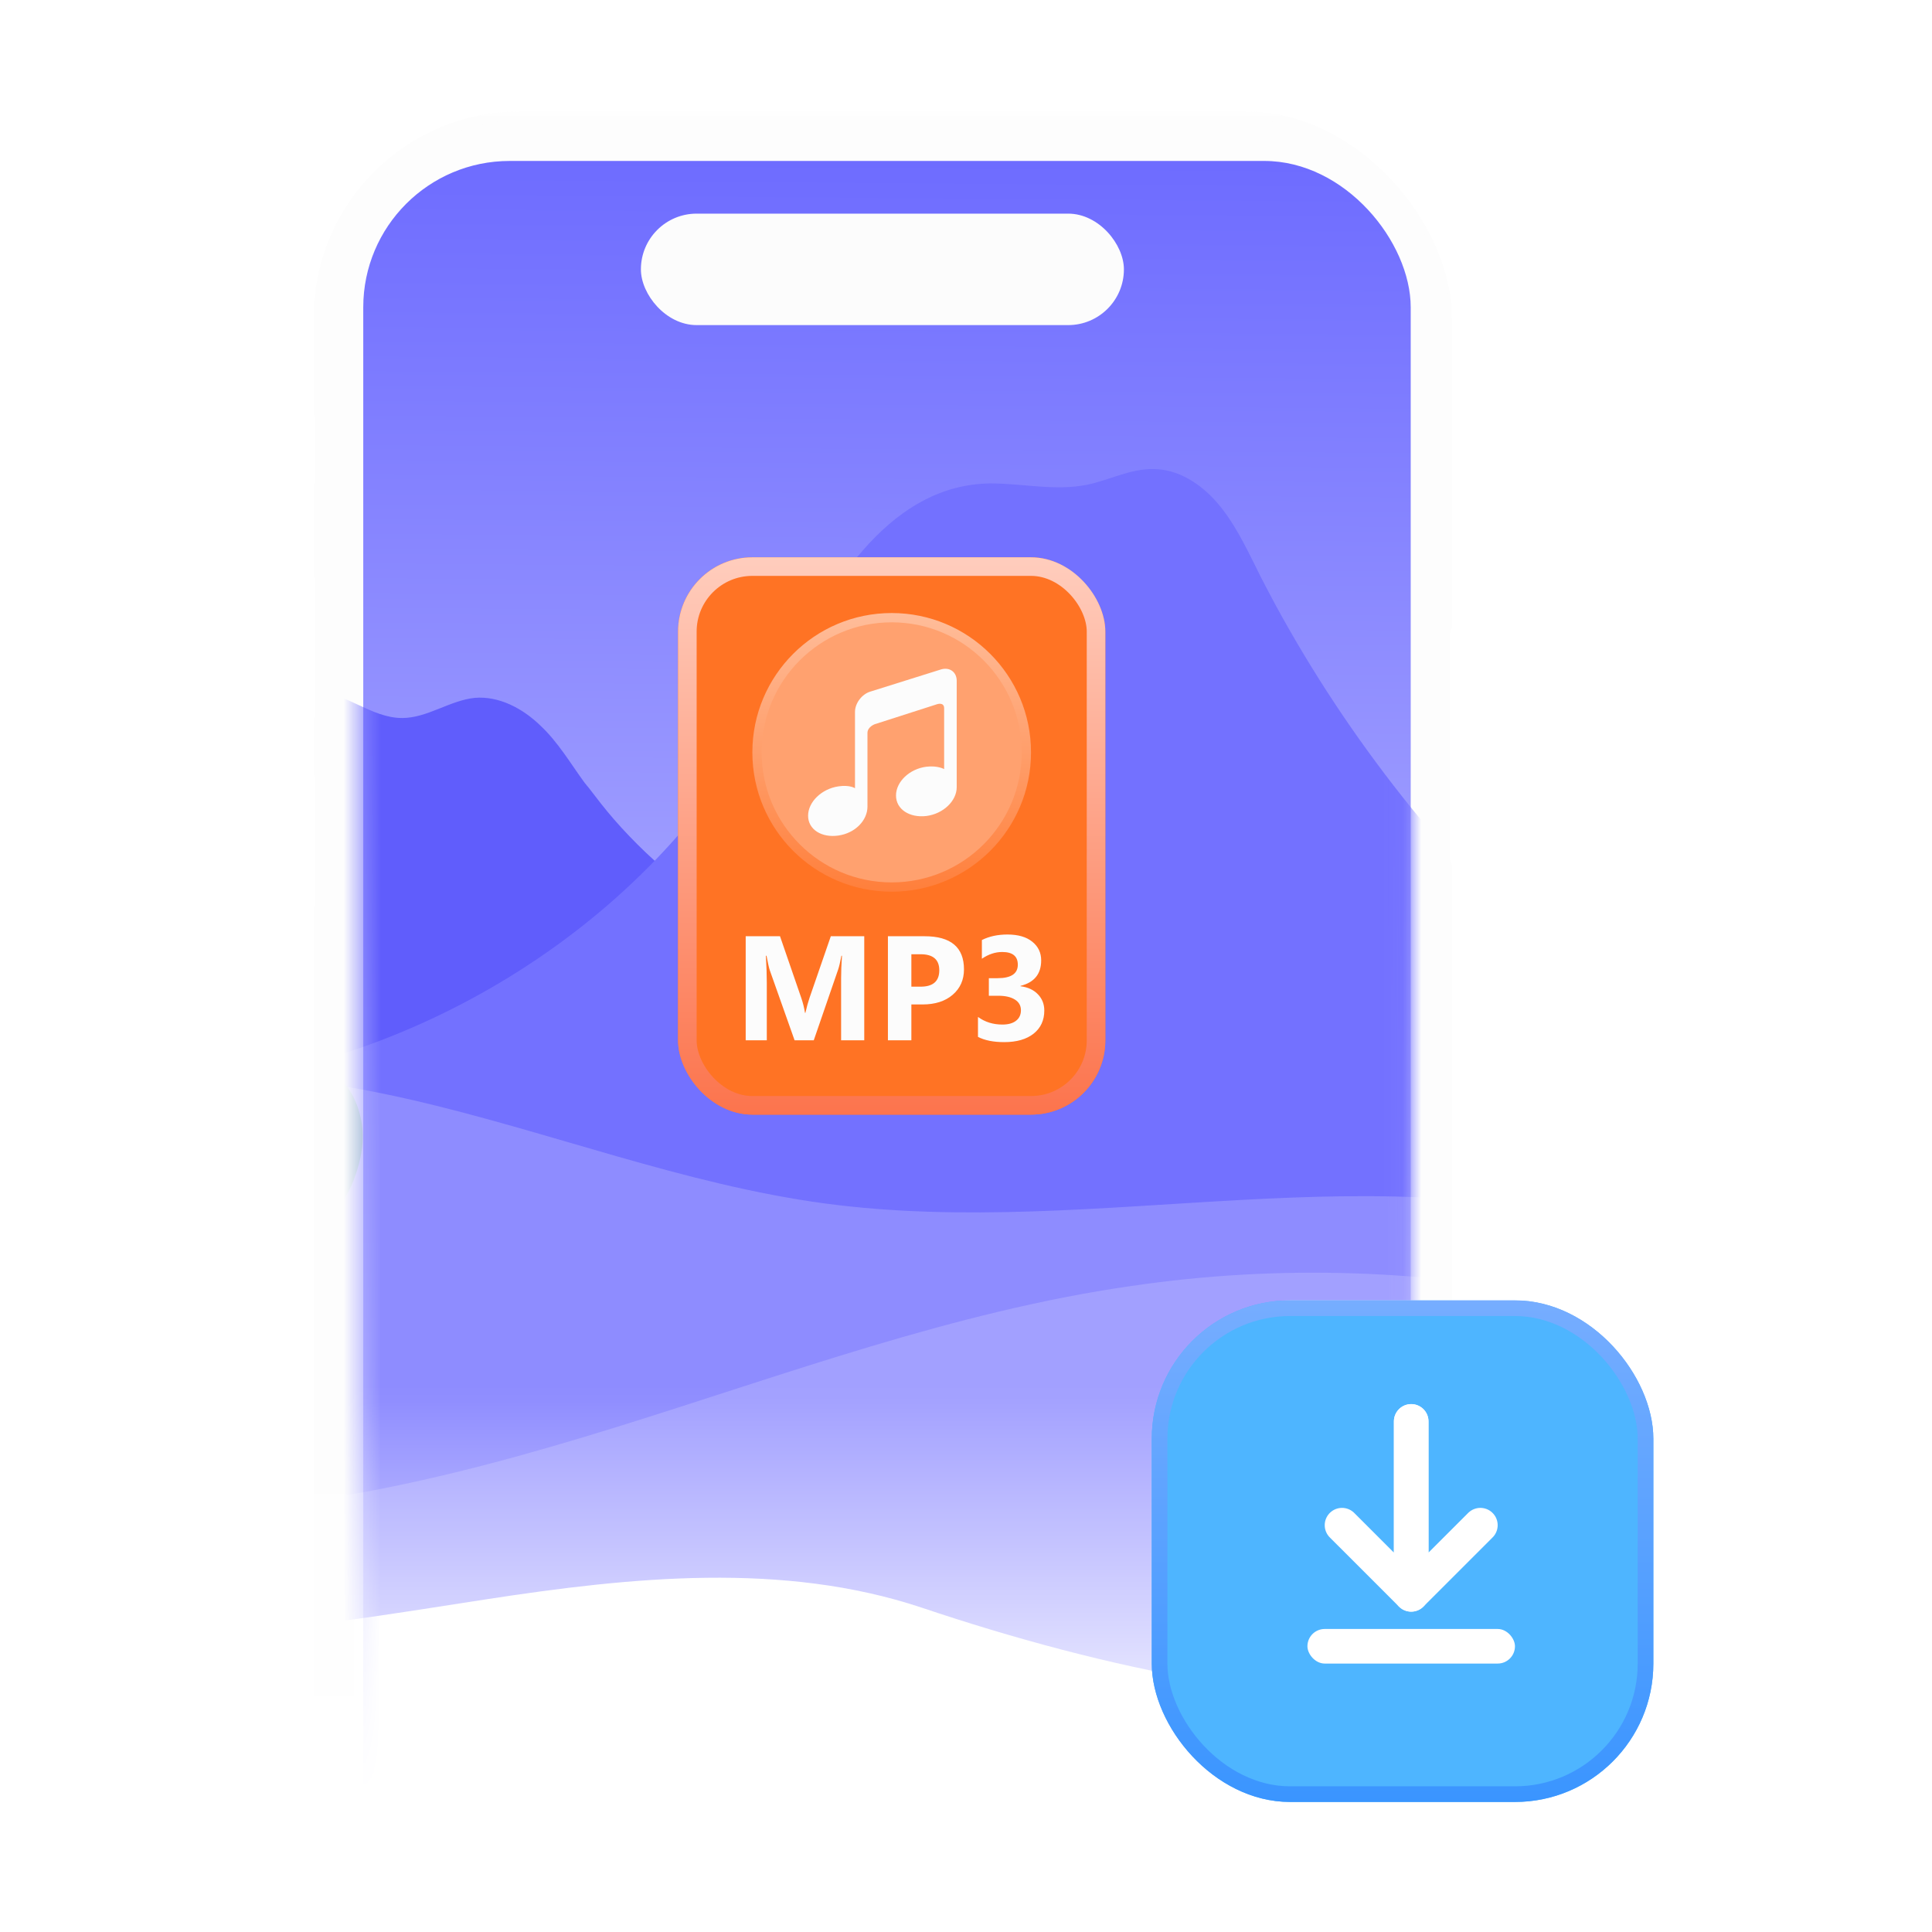
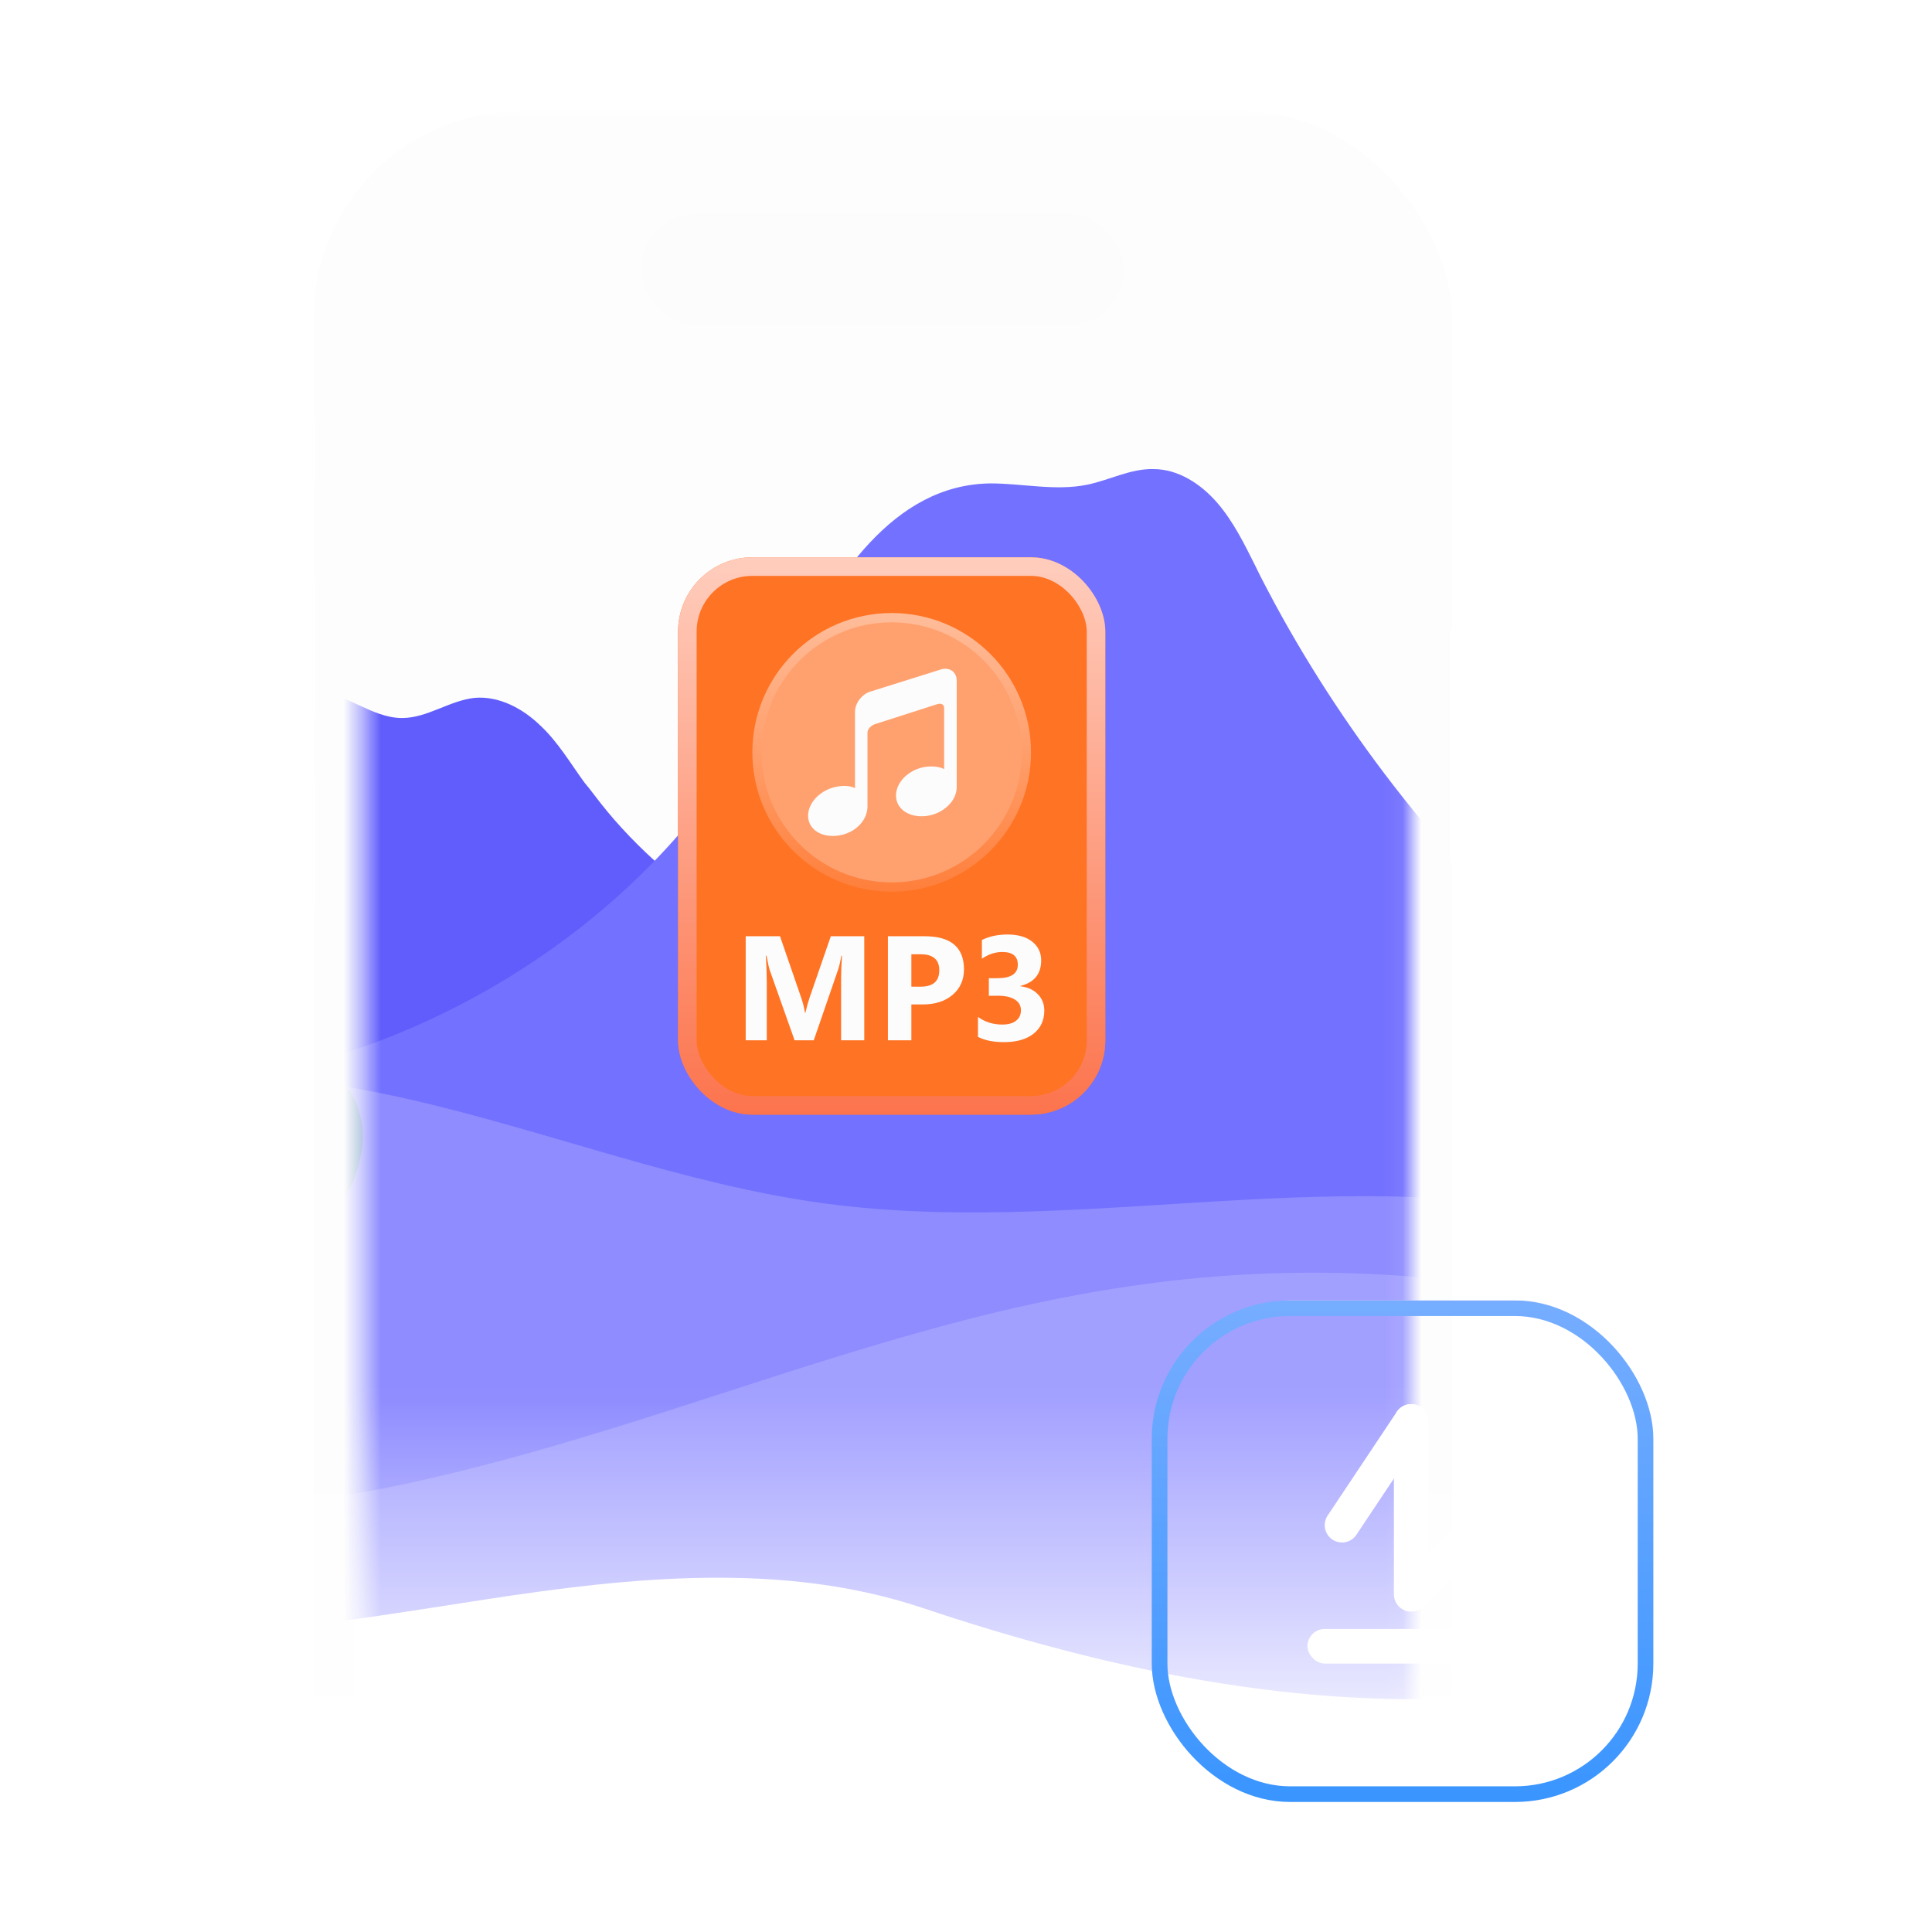
<svg xmlns="http://www.w3.org/2000/svg" width="104" height="104" viewBox="0 0 104 104" fill="none">
  <mask id="mask0_1174_2488" style="mask-type:alpha" maskUnits="userSpaceOnUse" x="15" y="6" width="66" height="91">
    <rect x="15" y="6" width="66" height="90.75" fill="url(#paint0_linear_1174_2488)" />
  </mask>
  <g mask="url(#mask0_1174_2488)">
    <rect x="16.888" y="6" width="61.268" height="122.093" rx="11.099" fill="#FDFDFD" />
    <rect x="17.296" y="6.444" width="60.825" height="121.205" rx="11.099" fill="#FDFDFD" />
-     <rect x="19.554" y="8.664" width="56.385" height="116.765" rx="7.881" fill="url(#paint1_linear_1174_2488)" />
    <mask id="mask1_1174_2488" style="mask-type:alpha" maskUnits="userSpaceOnUse" x="19" y="8" width="57" height="118">
      <rect x="19.554" y="8.664" width="56.385" height="116.765" rx="7.881" fill="url(#paint2_linear_1174_2488)" />
    </mask>
    <g mask="url(#mask1_1174_2488)">
      <path d="M1.336 54.651C1.686 56.577 2.456 58.432 3.787 59.868C3.927 60.008 4.067 60.148 4.207 60.253C6.133 61.969 8.759 62.704 11.315 63.229C18.947 64.735 26.825 64.91 34.527 63.684C38.064 63.124 41.81 62.144 44.156 59.413C45.451 57.907 46.221 55.702 45.416 53.881C44.611 52.025 42.545 51.15 40.76 50.205C37.854 48.664 35.228 46.598 33.057 44.113C32.567 43.552 32.112 42.957 31.657 42.362C31.586 42.292 31.551 42.222 31.481 42.152C30.711 41.102 30.046 39.946 29.066 39.036C28.12 38.126 26.86 37.46 25.564 37.565C24.199 37.705 23.009 38.651 21.643 38.651C19.962 38.651 18.562 37.215 16.881 37.215C15.446 37.215 14.22 38.266 13.17 39.246C11.454 40.856 9.704 42.467 7.988 44.078C6.098 45.828 4.242 47.579 2.351 49.329L0.951 48.769C0.986 50.765 0.986 52.725 1.336 54.651Z" fill="#605DFC" />
      <path d="M5.553 65.97C6.814 69.261 9.58 71.887 12.591 73.603C16.337 75.739 20.608 76.649 24.845 77.419C37.309 79.695 49.984 80.816 62.658 80.745C67.84 80.71 73.267 80.43 77.608 77.594C81.599 75.004 84.085 70.557 85.276 65.935C86.466 61.314 86.501 56.517 86.536 51.755L84.015 51.966C77.853 46.434 72.601 39.816 68.645 32.534C68.295 31.869 67.91 31.168 67.595 30.503C66.999 29.313 66.404 28.087 65.529 27.072C64.654 26.057 63.428 25.251 62.098 25.251C60.872 25.216 59.717 25.847 58.526 26.092C56.811 26.442 55.06 26.022 53.31 26.022C48.023 26.092 44.907 31.203 42.421 35.86C41.616 37.366 40.846 38.836 40.11 40.062C38.745 42.302 37.134 44.368 35.314 46.259C30.902 50.845 25.3 54.346 19.383 56.412C16.652 57.357 13.816 58.058 11.155 59.248C9.72 59.913 7.654 60.999 6.394 62.399C5.518 63.414 5.028 64.605 5.553 65.97Z" fill="#7371FF" />
      <path d="M88.598 66.609C74.558 61.707 59.153 66.749 44.447 64.788C36.85 63.773 29.567 60.902 22.075 59.186C14.582 57.47 6.424 56.98 -0.473 60.517C-1.593 64.928 -2.083 69.585 -2.048 74.136C-2.013 78.688 -0.648 83.449 2.503 86.53C6.319 90.277 11.991 91.012 17.208 91.187C38.6 91.957 60.168 86.846 79.144 76.482C83.241 74.276 87.617 71.335 88.598 66.609Z" fill="#8E8CFF" />
      <path d="M13.202 60.232C12.887 61.352 12.887 62.543 13.237 63.628C13.447 64.293 13.762 64.958 14.287 65.449C14.777 65.939 15.478 66.254 16.178 66.219C16.808 66.184 17.403 65.869 17.858 65.413C18.314 64.958 18.629 64.433 18.909 63.838C19.329 62.858 19.609 61.772 19.504 60.722C19.399 59.672 18.944 58.586 18.139 57.921C17.438 57.326 16.493 57.046 15.618 57.221C14.287 57.431 13.517 59.111 13.202 60.232Z" fill="#6389BF" />
      <path d="M84.965 70.039C77.052 68.324 68.86 68.044 60.842 69.234C51.354 70.6 42.285 73.996 33.147 76.832C24.009 79.668 14.486 82.013 4.928 81.278C3.947 83.834 5.348 86.285 7.519 87.965C9.689 89.646 12.455 90.346 15.116 90.942C31.887 94.548 49.113 95.878 66.269 97.174C70.96 97.524 76.002 97.804 80.063 95.388C84.02 93.042 86.226 88.456 86.856 83.869C87.451 79.353 85.7 74.591 84.965 70.039Z" fill="#A2A0FF" />
      <path d="M2.765 87.414C10.537 88.745 18.45 87.274 26.223 86.084C33.995 84.893 42.153 84.053 49.611 86.539C59.414 89.83 70.233 92.176 80.526 91.266C80.631 93.751 80.491 96.237 79.966 98.653C79.441 101.104 78.216 103.485 76.15 104.885C73.769 106.531 70.723 106.636 67.817 106.706C48.105 107.091 28.393 106.986 8.717 106.356C7.281 106.321 5.741 106.251 4.515 105.515C2.73 104.5 1.889 102.364 1.469 100.369C0.594 96.062 1.084 91.511 2.765 87.414Z" fill="white" />
    </g>
    <rect x="34.5" y="11.5" width="26" height="6" rx="3" fill="#FCFCFC" />
    <rect x="15.983" y="22.005" width="0.97" height="4.365" rx="0.485" fill="white" />
    <rect x="15.983" y="30.733" width="0.97" height="8.244" rx="0.485" fill="white" />
    <rect x="15.983" y="41.401" width="0.97" height="7.759" rx="0.485" fill="white" />
    <rect x="78.045" y="33.642" width="0.97" height="13.094" rx="0.485" fill="white" />
  </g>
  <g filter="url(#filter0_i_1174_2488)">
-     <rect x="62" y="70" width="27" height="27" rx="7.448" fill="#4EB5FF" />
-   </g>
+     </g>
  <rect x="62.421" y="70.421" width="26.158" height="26.158" rx="7.027" stroke="url(#paint3_linear_1174_2488)" stroke-width="0.842" />
  <rect x="70.379" y="87.688" width="11.172" height="1.862" rx="0.931" fill="white" />
  <path d="M75.965 76.514L75.965 85.824L79.689 82.101" stroke="white" stroke-width="1.862" stroke-linecap="round" stroke-linejoin="round" />
-   <path d="M75.965 76.514L75.965 85.824L72.241 82.101" stroke="white" stroke-width="1.862" stroke-linecap="round" stroke-linejoin="round" />
+   <path d="M75.965 76.514L72.241 82.101" stroke="white" stroke-width="1.862" stroke-linecap="round" stroke-linejoin="round" />
  <g filter="url(#filter1_i_1174_2488)">
    <rect x="36.5" y="30" width="23" height="30" rx="4" fill="#FF7324" />
  </g>
  <rect x="37" y="30.5" width="22" height="29" rx="3.5" stroke="url(#paint4_linear_1174_2488)" />
  <circle cx="48" cy="40.5" r="7.25" fill="#FFA16F" stroke="url(#paint5_linear_1174_2488)" stroke-width="0.5" />
  <path d="M50.663 36.033L46.857 37.227C46.394 37.364 46.024 37.856 46.024 38.325V42.43C46.024 42.43 45.748 42.239 45.134 42.33C44.23 42.462 43.5 43.168 43.5 43.911C43.5 44.654 44.23 45.109 45.134 44.977C46.038 44.845 46.696 44.162 46.696 43.419V39.455C46.696 39.127 47.084 38.986 47.084 38.986L50.449 37.906C50.449 37.906 50.823 37.778 50.823 38.129V41.401C50.823 41.401 50.48 41.2 49.866 41.273C48.962 41.387 48.232 42.08 48.232 42.822C48.232 43.565 48.962 44.034 49.866 43.925C50.77 43.811 51.5 43.118 51.5 42.376V36.639C51.495 36.175 51.122 35.901 50.663 36.033Z" fill="#FCFCFC" />
  <path d="M46.523 56H45.277V52.648C45.277 52.286 45.293 51.887 45.324 51.449H45.293C45.228 51.793 45.169 52.04 45.117 52.191L43.805 56H42.773L41.438 52.23C41.401 52.129 41.342 51.868 41.262 51.449H41.227C41.26 52.001 41.277 52.486 41.277 52.902V56H40.141V50.398H41.988L43.133 53.719C43.224 53.984 43.29 54.251 43.332 54.52H43.355C43.426 54.21 43.5 53.94 43.578 53.711L44.723 50.398H46.523V56ZM49.059 54.07V56H47.797V50.398H49.773C51.185 50.398 51.891 50.993 51.891 52.184C51.891 52.746 51.688 53.202 51.281 53.551C50.878 53.897 50.337 54.07 49.66 54.07H49.059ZM49.059 51.367V53.113H49.555C50.227 53.113 50.562 52.819 50.562 52.23C50.562 51.655 50.227 51.367 49.555 51.367H49.059ZM52.645 55.816V54.742C53.02 55.016 53.457 55.152 53.957 55.152C54.272 55.152 54.517 55.085 54.691 54.949C54.868 54.814 54.957 54.625 54.957 54.383C54.957 54.133 54.848 53.94 54.629 53.805C54.413 53.669 54.115 53.602 53.734 53.602H53.23V52.656H53.695C54.425 52.656 54.789 52.414 54.789 51.93C54.789 51.474 54.509 51.246 53.949 51.246C53.574 51.246 53.21 51.367 52.855 51.609V50.602C53.249 50.404 53.707 50.305 54.23 50.305C54.803 50.305 55.249 50.434 55.566 50.691C55.887 50.949 56.047 51.284 56.047 51.695C56.047 52.427 55.676 52.885 54.934 53.07V53.09C55.329 53.139 55.642 53.284 55.871 53.523C56.1 53.76 56.215 54.052 56.215 54.398C56.215 54.922 56.023 55.336 55.641 55.641C55.258 55.945 54.729 56.098 54.055 56.098C53.477 56.098 53.007 56.004 52.645 55.816Z" fill="#FCFCFC" />
  <defs>
    <filter id="filter0_i_1174_2488" x="62" y="70" width="27" height="27" filterUnits="userSpaceOnUse" color-interpolation-filters="sRGB">
      <feFlood flood-opacity="0" result="BackgroundImageFix" />
      <feBlend mode="normal" in="SourceGraphic" in2="BackgroundImageFix" result="shape" />
      <feColorMatrix in="SourceAlpha" type="matrix" values="0 0 0 0 0 0 0 0 0 0 0 0 0 0 0 0 0 0 127 0" result="hardAlpha" />
      <feOffset />
      <feGaussianBlur stdDeviation="2.774" />
      <feComposite in2="hardAlpha" operator="arithmetic" k2="-1" k3="1" />
      <feColorMatrix type="matrix" values="0 0 0 0 0.75 0 0 0 0 0.88 0 0 0 0 1 0 0 0 1 0" />
      <feBlend mode="normal" in2="shape" result="effect1_innerShadow_1174_2488" />
    </filter>
    <filter id="filter1_i_1174_2488" x="36.5" y="30" width="23" height="30" filterUnits="userSpaceOnUse" color-interpolation-filters="sRGB">
      <feFlood flood-opacity="0" result="BackgroundImageFix" />
      <feBlend mode="normal" in="SourceGraphic" in2="BackgroundImageFix" result="shape" />
      <feColorMatrix in="SourceAlpha" type="matrix" values="0 0 0 0 0 0 0 0 0 0 0 0 0 0 0 0 0 0 127 0" result="hardAlpha" />
      <feOffset />
      <feGaussianBlur stdDeviation="4" />
      <feComposite in2="hardAlpha" operator="arithmetic" k2="-1" k3="1" />
      <feColorMatrix type="matrix" values="0 0 0 0 1 0 0 0 0 0.81 0 0 0 0 0.75 0 0 0 1 0" />
      <feBlend mode="normal" in2="shape" result="effect1_innerShadow_1174_2488" />
    </filter>
    <linearGradient id="paint0_linear_1174_2488" x1="48" y1="6" x2="48" y2="96.75" gradientUnits="userSpaceOnUse">
      <stop offset="0.761" stop-color="#D9D9D9" />
      <stop offset="1" stop-color="#D9D9D9" stop-opacity="0" />
    </linearGradient>
    <linearGradient id="paint1_linear_1174_2488" x1="47.747" y1="8.664" x2="46.846" y2="125.621" gradientUnits="userSpaceOnUse">
      <stop stop-color="#6E6CFF" />
      <stop offset="1" stop-color="white" />
    </linearGradient>
    <linearGradient id="paint2_linear_1174_2488" x1="47.747" y1="8.664" x2="46.846" y2="125.621" gradientUnits="userSpaceOnUse">
      <stop stop-color="#6E6CFF" />
      <stop offset="1" stop-color="white" />
    </linearGradient>
    <linearGradient id="paint3_linear_1174_2488" x1="75.5" y1="70" x2="75.5" y2="97" gradientUnits="userSpaceOnUse">
      <stop stop-color="#BDCCFF" />
      <stop offset="0" stop-color="#76ADFF" />
      <stop offset="1" stop-color="#3A95FF" />
    </linearGradient>
    <linearGradient id="paint4_linear_1174_2488" x1="48" y1="30" x2="48" y2="60" gradientUnits="userSpaceOnUse">
      <stop stop-color="#FFCDBD" />
      <stop offset="1" stop-color="#FC744D" />
    </linearGradient>
    <linearGradient id="paint5_linear_1174_2488" x1="48" y1="33" x2="48" y2="48" gradientUnits="userSpaceOnUse">
      <stop stop-color="#FFBD9A" />
      <stop offset="1" stop-color="#FF7F3B" />
    </linearGradient>
  </defs>
</svg>